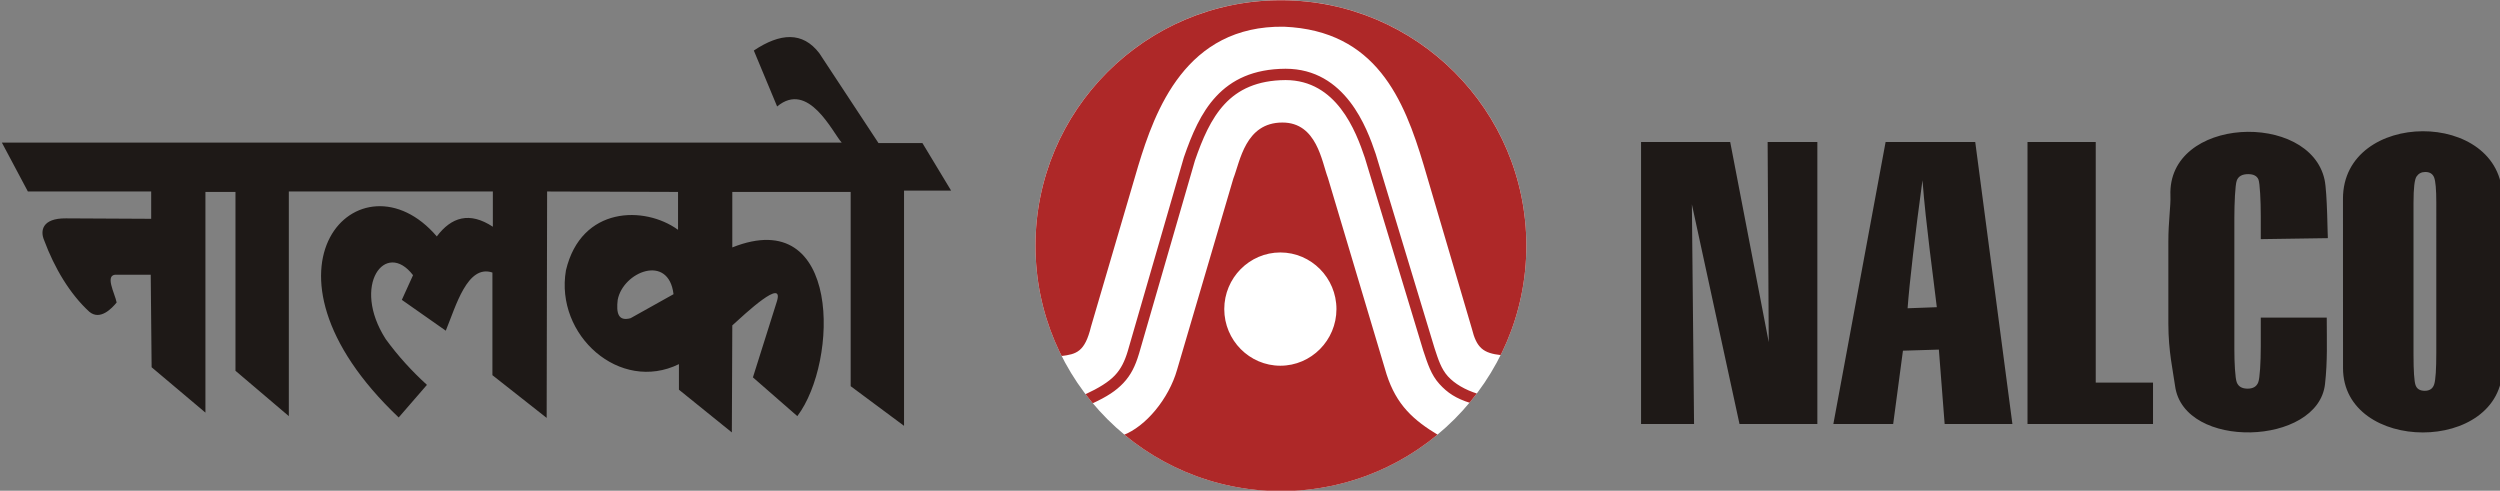
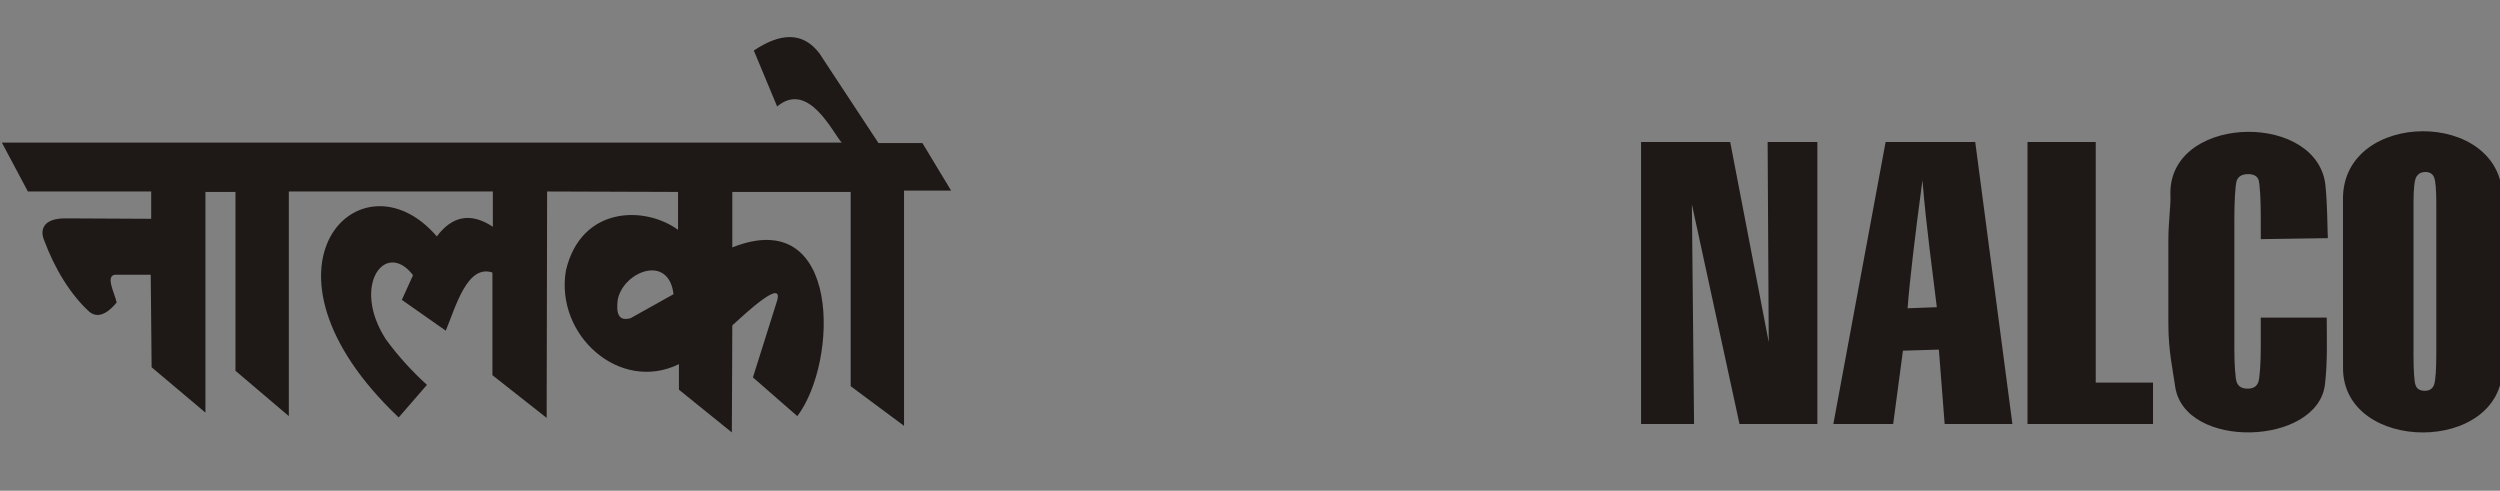
<svg xmlns="http://www.w3.org/2000/svg" version="1.1" viewBox="0 0 450 88.335">
  <rect x="0" y="0" width="450" height="88.335" fill="#808080" stroke="none" />
  <defs>
    <clipPath id="b">
-       <path d="m300.72 145.15c11.07 0 20.047-8.978 20.047-20.047 0-11.07-8.977-20.047-20.047-20.047s-20.046 8.977-20.046 20.047c0 11.069 8.976 20.047 20.046 20.047" clip-rule="evenodd" />
-     </clipPath>
+       </clipPath>
    <clipPath id="a">
      <path d="m0 740.28h596.38v-740.28h-596.38v740.28z" />
    </clipPath>
  </defs>
  <g transform="translate(-620.89 318.53)">
    <g transform="matrix(1.763 0 0 1.763 -742.28 -432.45)">
      <g transform="matrix(1.25 0 0 -1.25 788.6 92.668)">
        <path d="m0 0h-2.747c-1.098 0.1-0.169-1.547-0.037-2.267-0.382-0.466-1.344-1.502-2.234-0.755-1.577 1.446-2.845 3.561-3.698 5.864-0.307 0.73-0.179 1.782 1.794 1.763l6.959-0.036v2.231h-10.072l-2.124 3.993h68.597c-0.743 0.817-2.713 5.092-5.274 2.95l-1.904 4.57c2.151 1.438 3.983 1.567 5.347-0.216l4.834-7.34h3.589l2.344-3.885h-3.845v-19.213l-4.359 3.238v15.867h-9.668v-4.533c8.924 3.556 8.682-9.334 5.31-13.78l-3.626 3.166 1.941 6.152c0.692 2.118-2.603-0.977-3.625-1.907l-0.037-8.742-4.322 3.49v2.088c-4.827-2.365-10.139 2.354-9.229 7.662 1.244 5.252 6.432 5.29 9.156 3.31v3.094l-10.694 0.036-0.037-18.493-4.431 3.49v8.383c-2.053 0.693-2.987-2.763-3.809-4.749l-3.589 2.518 0.915 2.015c-2.235 2.923-5.066-0.798-2.234-5.217 1.017-1.403 2.153-2.632 3.369-3.742l-2.307-2.662c-12.936 12.271-3.066 22.009 3.113 14.787 1.2 1.594 2.682 2.036 4.578 0.791v2.879h-16.664v-18.349l-4.358 3.705v14.608h-2.454v-18.025l-4.395 3.705-0.073 7.556zm42.701-1.589c-0.398 3.34-4.125 1.83-4.56-0.464-0.12-1.034 0.013-1.782 1.05-1.497" fill="#1e1917" fill-rule="evenodd" />
      </g>
      <g transform="matrix(1.25 0 0 -1.25 958.76 79.117)">
        <path d="m0 0v-23.03h-6.359l-3.89 17.939 0.178-17.939h-4.329v23.03h7.282l3.147-16.348-0.09 16.348h4.061zm12.896 0 3.035-23.03h-5.534l-0.472 6.075-2.934-0.088-0.798-5.987h-4.886l4.267 23.03h7.322zm-3.139-13.491c-0.303 2.607-0.869 6.534-1.172 10.365-0.6-4.404-1.065-8.414-1.214-10.453l2.386 0.088zm12.981 13.491v-19.653h4.678v-3.377h-10.252v23.03h5.574zm13.48-7.932v1.901c0 1.166-0.067 2.686-0.193 2.976-0.123 0.287-0.403 0.432-0.836 0.432-0.49 0-0.801-0.174-0.932-0.524-0.133-0.353-0.197-1.904-0.197-3.068v-10.697c0-1.122 0.066-2.378 0.197-2.717 0.133-0.345 0.428-0.515 0.889-0.515 0.442 0 0.73 0.171 0.865 0.515 0.133 0.339 0.207 1.668 0.207 2.93v2.357h5.389c0-1.941 0.072-3.531-0.142-5.43-0.568-5.055-11.539-5.411-12.247-0.151-0.157 1.172-0.548 2.816-0.548 5.074v6.726c0 1.66 0.203 2.897 0.169 3.733-0.269 6.498 11.39 6.936 12.593 1.297 0.225-1.054 0.243-4.759 0.265-4.758l-5.479-0.081zm19.746-10.466c5e-3 -7.126-13.025-7.048-13.028-0.068l-4e-3 13.838c0 7.316 13.019 7.352 13.023 0.064l9e-3 -13.834zm-5.409 13.446c0 1.073-0.06 1.757-0.178 2.058-0.117 0.296-0.356 0.447-0.721 0.447-0.313 0-0.545-0.124-0.712-0.364-0.165-0.239-0.25-0.952-0.25-2.141v-12.42c0-1.34 0.059-2.166 0.164-2.477 0.106-0.315 0.36-0.471 0.754-0.471 0.404 0 0.662 0.179 0.774 0.539 0.114 0.363 0.169 1.219 0.169 2.578" fill="#1e1917" fill-rule="evenodd" />
      </g>
      <g transform="matrix(1.25 0 0 -1.25 903.99 64.637)">
-         <path d="m0 0c11.07 0 20.047-8.977 20.047-20.047s-8.977-20.047-20.047-20.047-20.047 8.977-20.047 20.047 8.977 20.047 20.047 20.047" fill="#fff" fill-rule="evenodd" />
-       </g>
+         </g>
      <g transform="matrix(1.25 0 0 -1.25 528.09 246.08)">
        <g clip-path="url(#b)">
          <g clip-path="url(#a)">
            <g transform="translate(300.72,145.35)">
-               <path d="m0 0c11.044 0 20.051-9.094 20.051-20.245 0-3.207-0.746-6.243-2.071-8.942-1.451 0.161-1.998 0.584-2.385 2.166l-3.941 13.384c-1.591 5.312-3.866 10.957-11.4 11.276-8.038 0.125-10.551-6.9-11.908-11.36l-3.856-13.132c-0.506-2.085-1.195-2.253-2.433-2.41-1.348 2.718-2.108 5.781-2.108 9.018 0 11.151 9.007 20.245 20.051 20.245zm-0.046-20.8c2.524 0 4.582-2.078 4.582-4.626 0-2.547-2.058-4.625-4.582-4.625-2.523 0-4.581 2.078-4.581 4.625 0 2.548 2.058 4.626 4.581 4.626zm12.929-14.936c-3.489-2.964-7.985-4.753-12.883-4.753-4.904 0-9.406 1.794-12.896 4.764 1.867 0.704 3.742 2.988 4.413 5.337l4.598 15.629c0.556 1.402 0.969 4.572 4.01 4.571 2.814 1e-3 3.211-3.197 3.712-4.515l4.795-16.053c0.81-2.507 2.184-3.74 4.251-4.98zm-28.876 3.342c1.114 0.516 1.919 1.012 2.433 1.556 0.501 0.529 0.805 1.156 1.06 2.007l-1e-3 1e-3 4.573 15.793 7e-3 0.021c0.641 1.855 1.386 3.628 2.627 4.959 1.27 1.362 3.03 2.246 5.67 2.262h2e-3c2.446 0 4.113-1.209 5.265-2.705 1.118-1.452 1.732-3.161 2.103-4.263l4e-3 -0.013 4.795-15.834c0.304-0.928 0.542-1.697 1.094-2.308 0.554-0.612 1.414-1.107 2.42-1.423l-0.588-0.755c-1.174 0.368-1.868 0.825-2.535 1.563-0.666 0.736-0.952 1.644-1.313 2.726l-4.772 15.755v-1e-3c-0.352 1.044-0.931 2.66-1.96 3.996-0.994 1.291-2.425 2.335-4.512 2.336h-1e-3c-2.333-0.015-3.875-0.781-4.976-1.962-1.126-1.209-1.821-2.867-2.425-4.611l-4.572-15.79-2e-3 -3e-3c-0.295-0.99-0.659-1.731-1.274-2.381-0.602-0.636-1.317-1.104-2.542-1.672" fill="#ae2828" fill-rule="evenodd" />
+               <path d="m0 0c11.044 0 20.051-9.094 20.051-20.245 0-3.207-0.746-6.243-2.071-8.942-1.451 0.161-1.998 0.584-2.385 2.166l-3.941 13.384c-1.591 5.312-3.866 10.957-11.4 11.276-8.038 0.125-10.551-6.9-11.908-11.36l-3.856-13.132c-0.506-2.085-1.195-2.253-2.433-2.41-1.348 2.718-2.108 5.781-2.108 9.018 0 11.151 9.007 20.245 20.051 20.245zm-0.046-20.8zm12.929-14.936c-3.489-2.964-7.985-4.753-12.883-4.753-4.904 0-9.406 1.794-12.896 4.764 1.867 0.704 3.742 2.988 4.413 5.337l4.598 15.629c0.556 1.402 0.969 4.572 4.01 4.571 2.814 1e-3 3.211-3.197 3.712-4.515l4.795-16.053c0.81-2.507 2.184-3.74 4.251-4.98zm-28.876 3.342c1.114 0.516 1.919 1.012 2.433 1.556 0.501 0.529 0.805 1.156 1.06 2.007l-1e-3 1e-3 4.573 15.793 7e-3 0.021c0.641 1.855 1.386 3.628 2.627 4.959 1.27 1.362 3.03 2.246 5.67 2.262h2e-3c2.446 0 4.113-1.209 5.265-2.705 1.118-1.452 1.732-3.161 2.103-4.263l4e-3 -0.013 4.795-15.834c0.304-0.928 0.542-1.697 1.094-2.308 0.554-0.612 1.414-1.107 2.42-1.423l-0.588-0.755c-1.174 0.368-1.868 0.825-2.535 1.563-0.666 0.736-0.952 1.644-1.313 2.726l-4.772 15.755v-1e-3c-0.352 1.044-0.931 2.66-1.96 3.996-0.994 1.291-2.425 2.335-4.512 2.336h-1e-3c-2.333-0.015-3.875-0.781-4.976-1.962-1.126-1.209-1.821-2.867-2.425-4.611l-4.572-15.79-2e-3 -3e-3c-0.295-0.99-0.659-1.731-1.274-2.381-0.602-0.636-1.317-1.104-2.542-1.672" fill="#ae2828" fill-rule="evenodd" />
            </g>
          </g>
        </g>
      </g>
    </g>
  </g>
</svg>